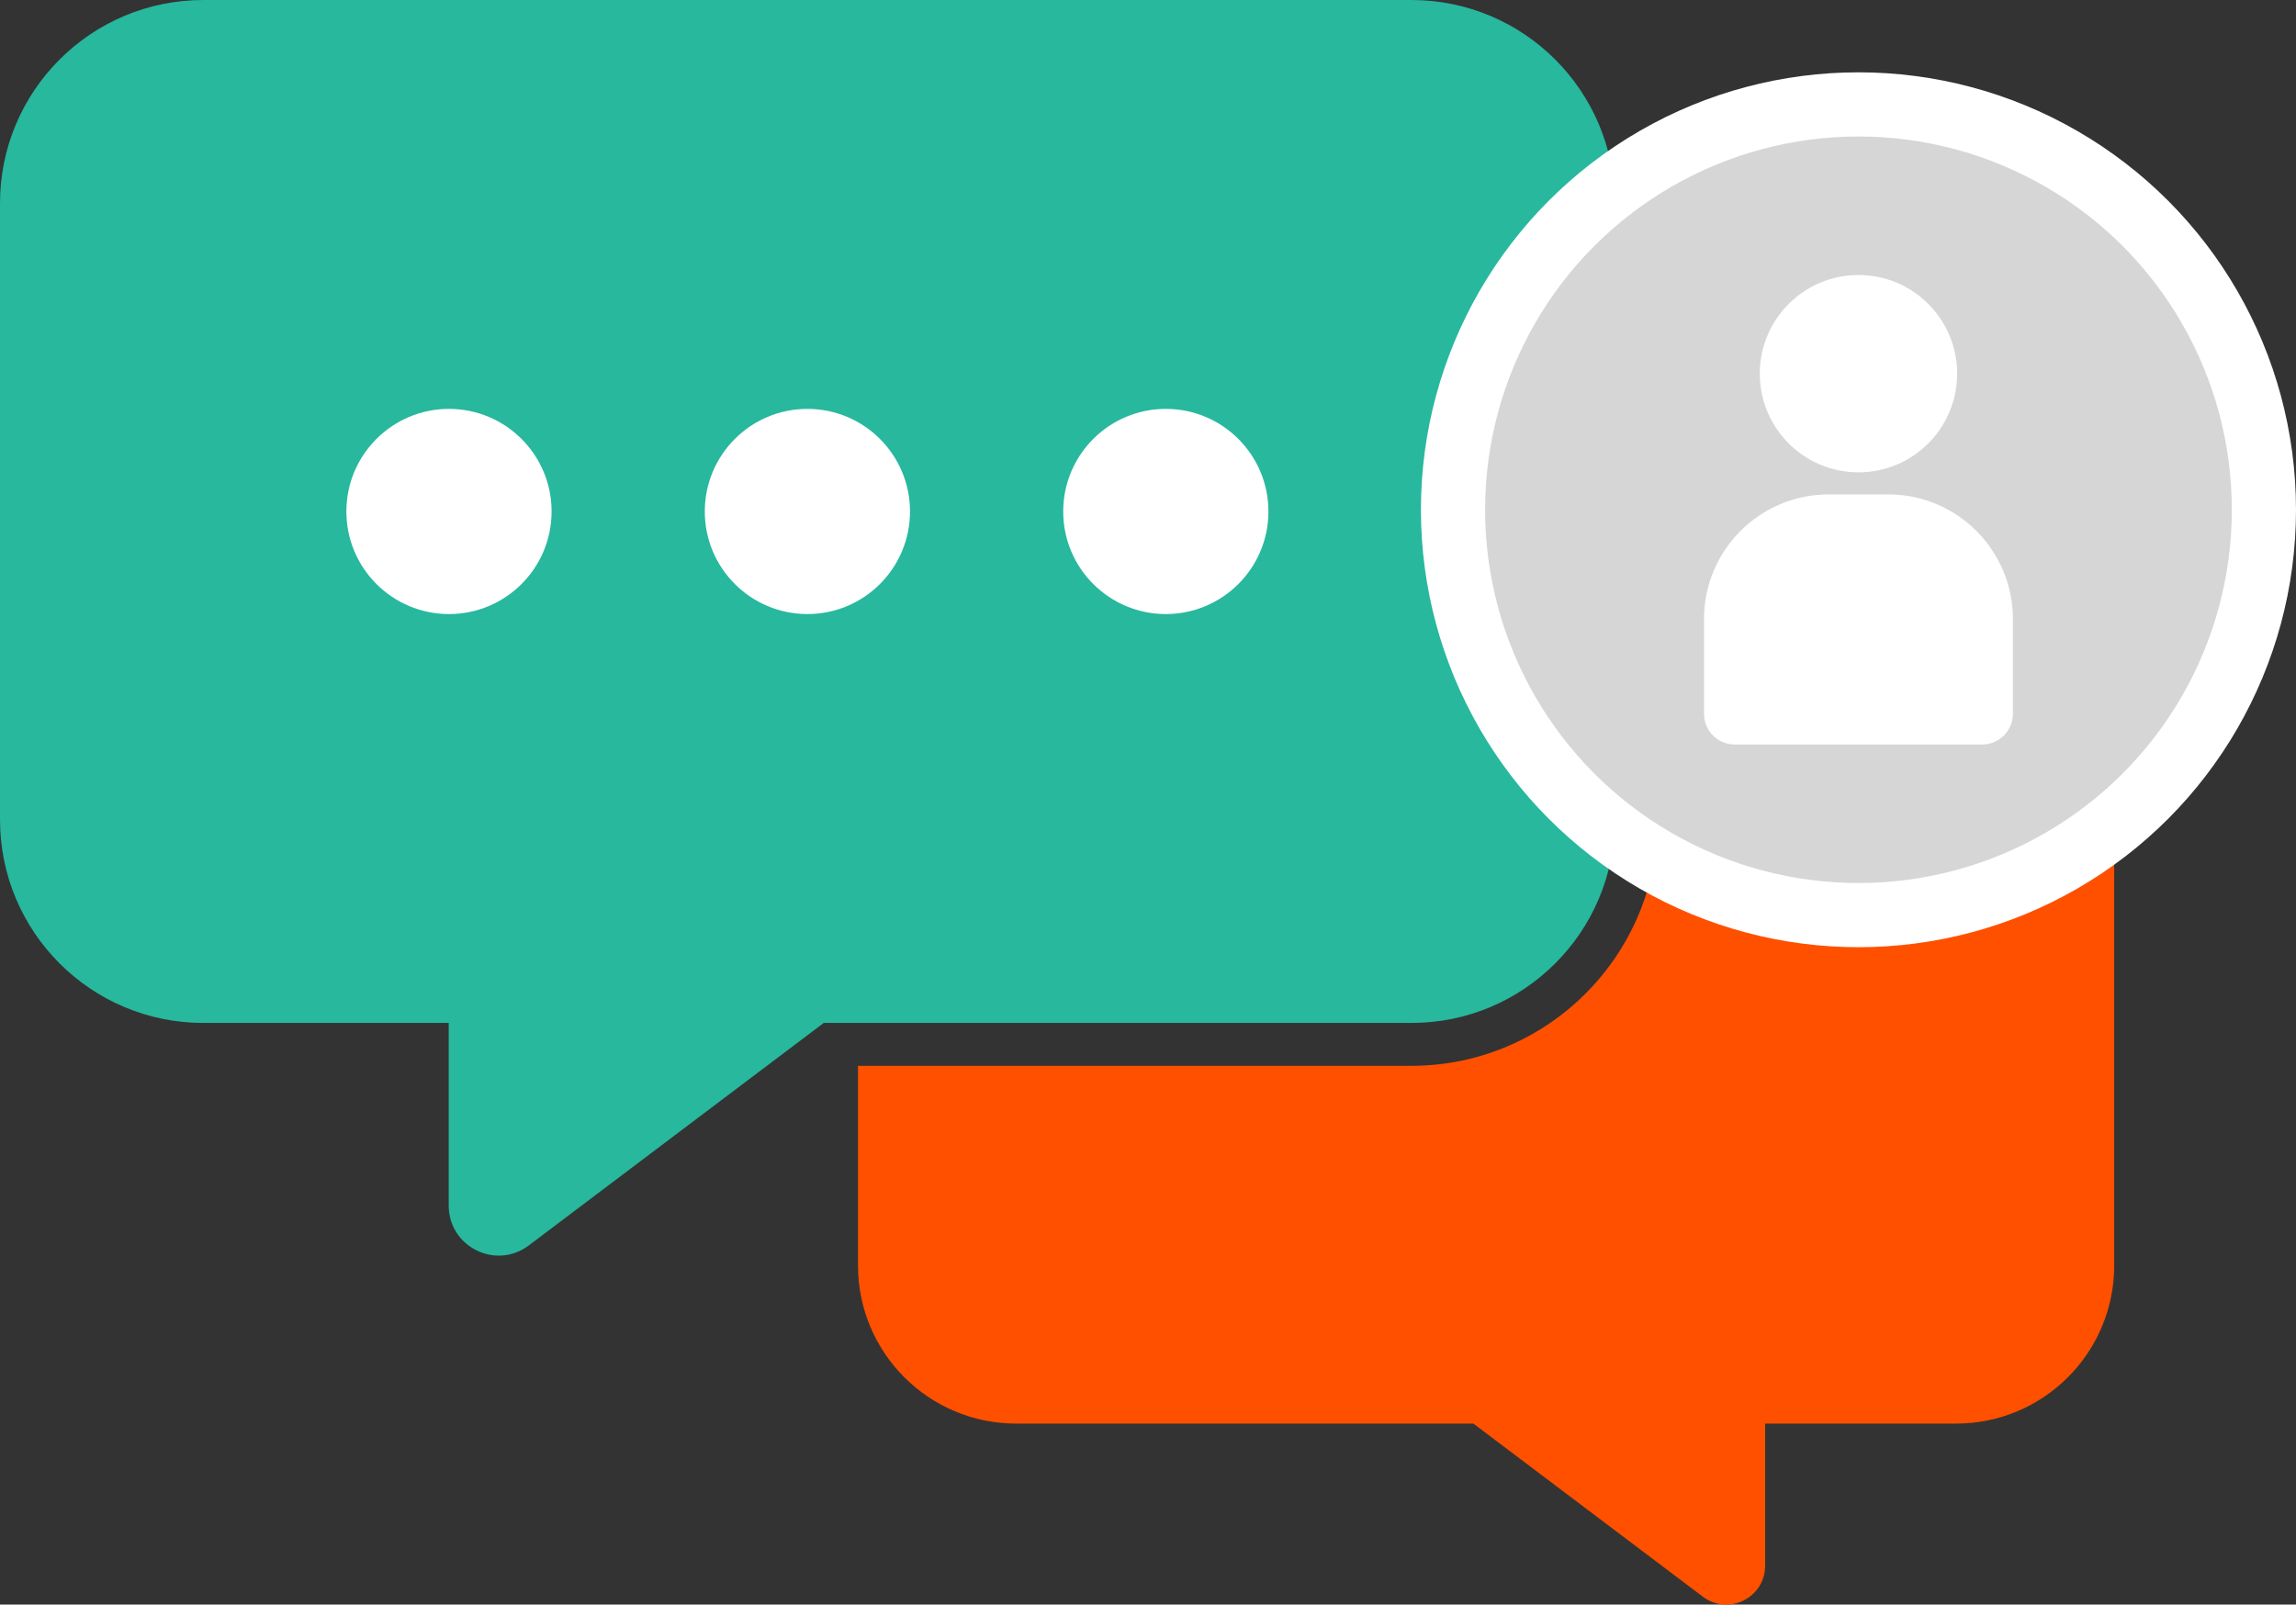
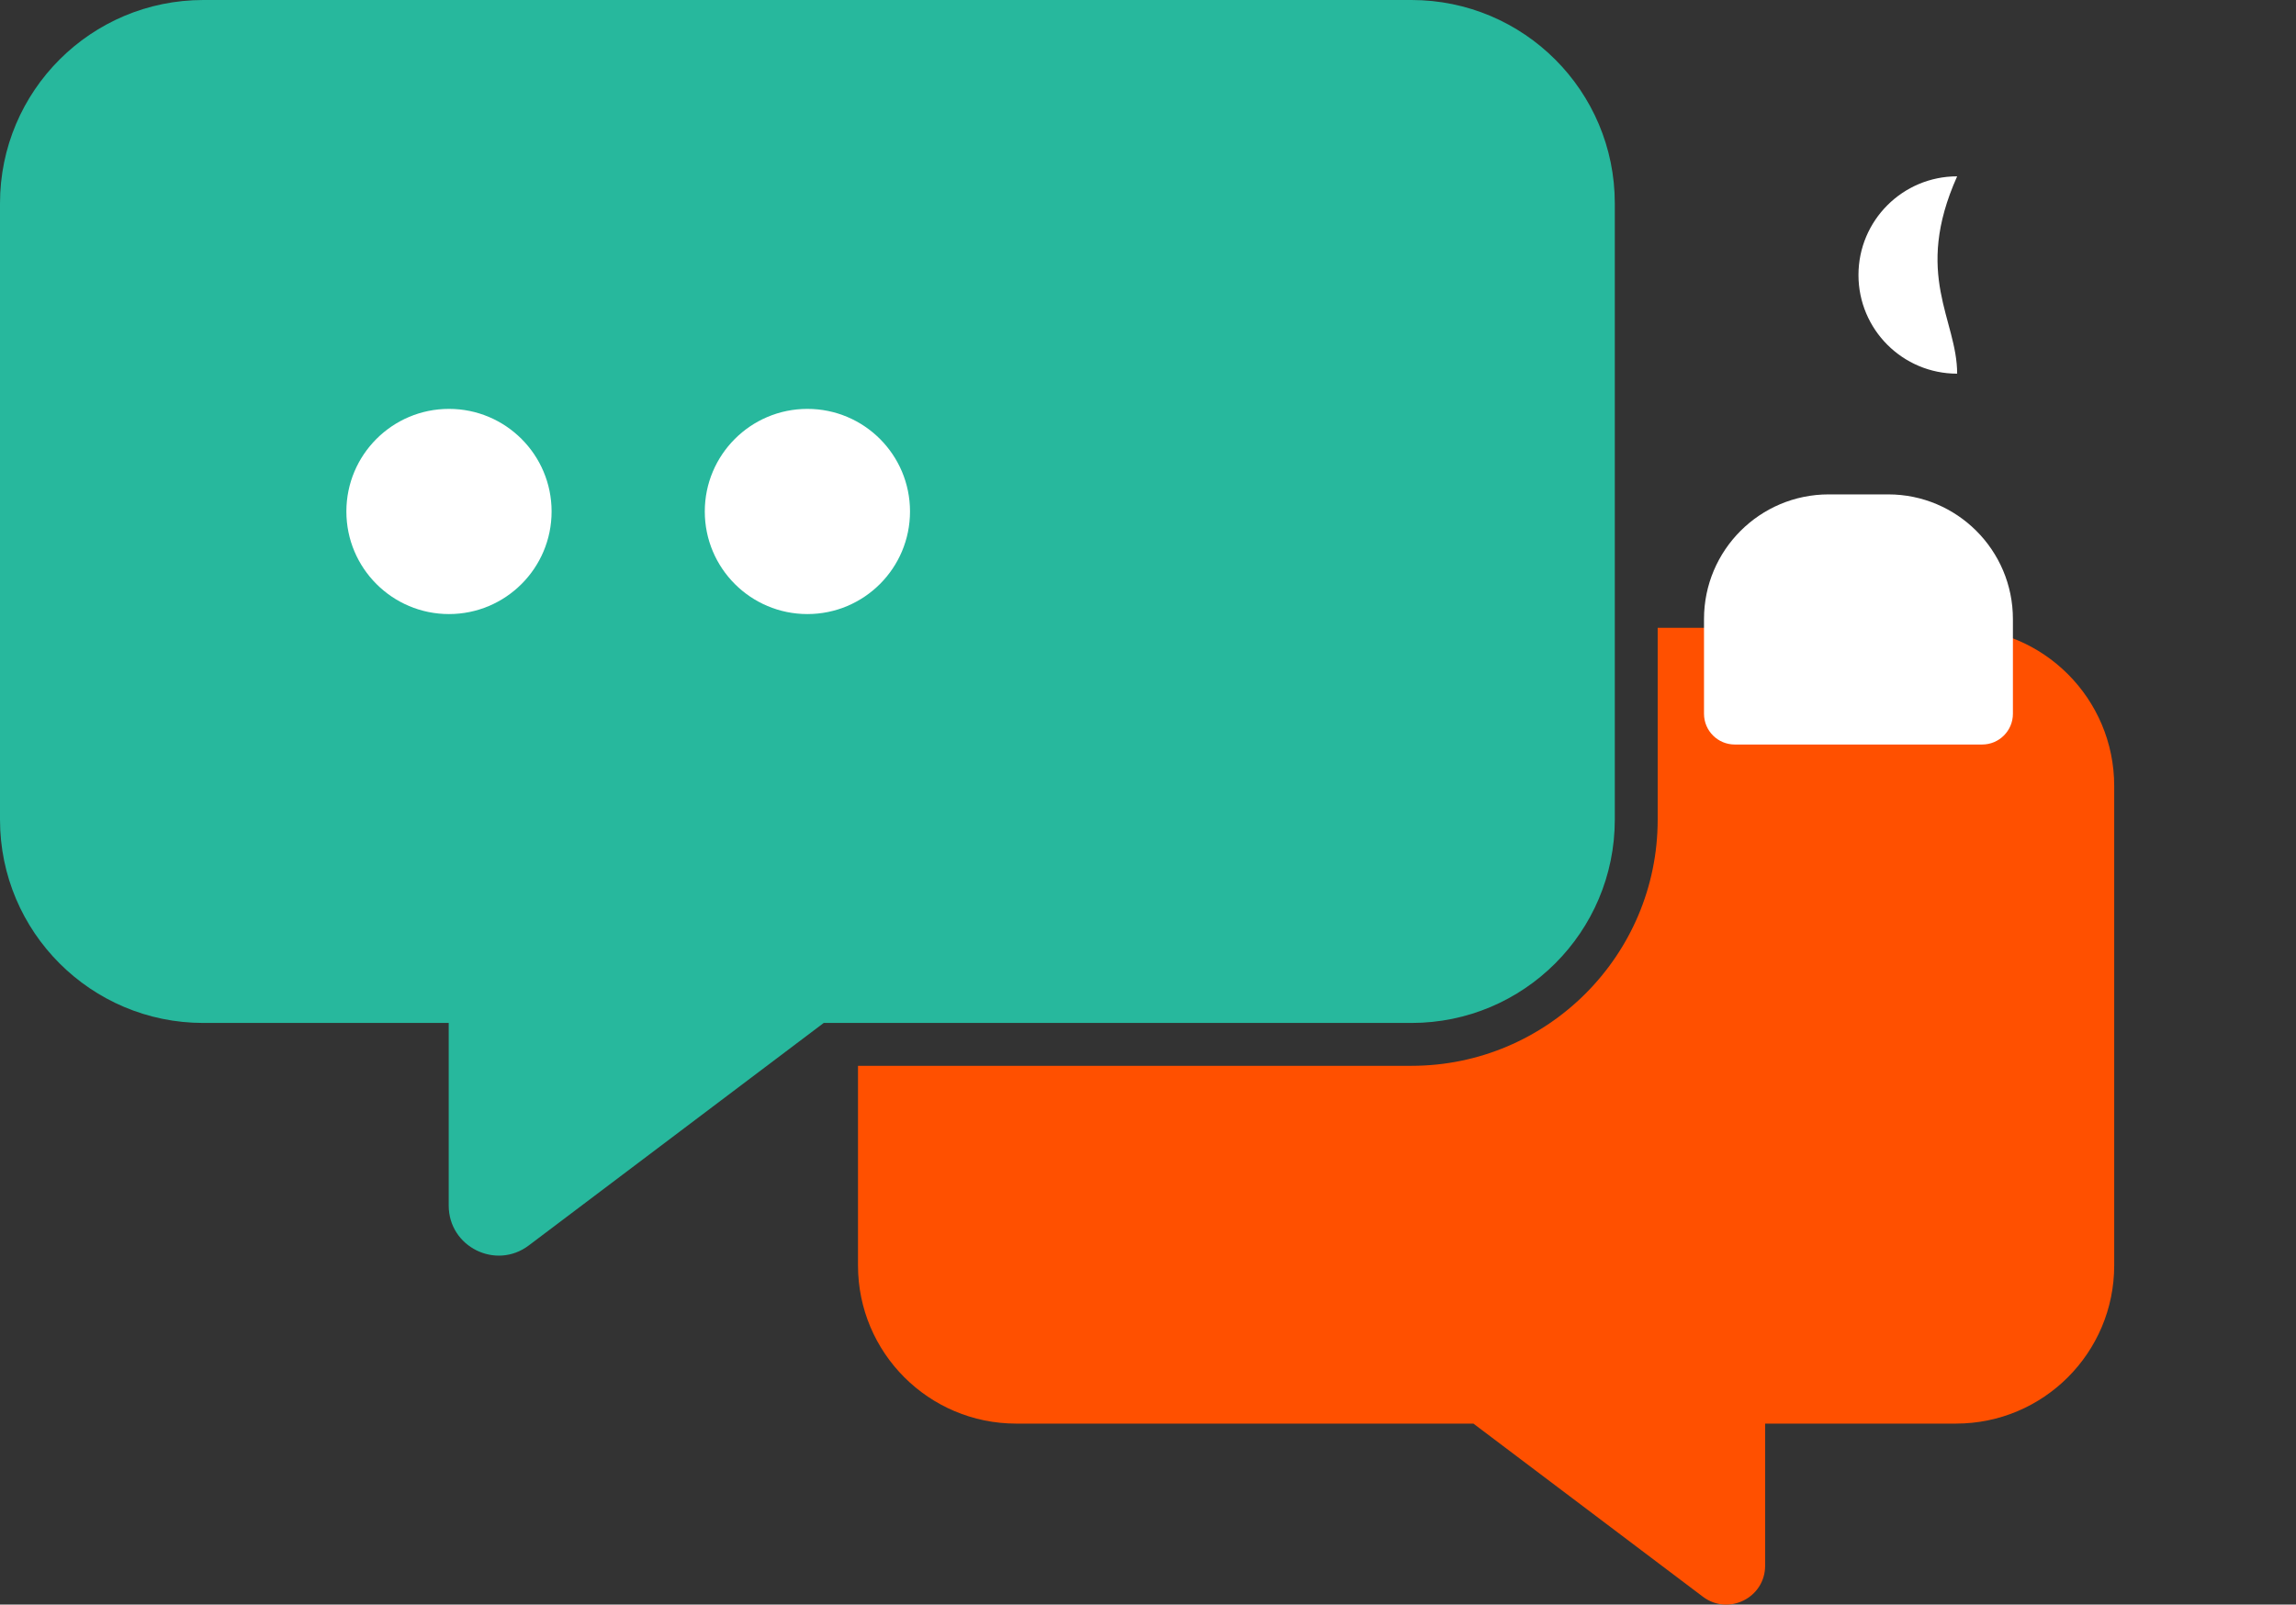
<svg xmlns="http://www.w3.org/2000/svg" version="1.1" id="Layer_1" x="0px" y="0px" width="346.73px" height="242.373px" viewBox="0 0 346.73 242.373" enable-background="new 0 0 346.73 242.373" xml:space="preserve">
  <rect x="0" y="0" width="346.73" height="242.373" fill="#333333" stroke="none" />
  <path fill="#27B89D" d="M243.859,30.709v93.098c0,16.96-13.749,30.709-30.709,30.709h-88.756l-44.545,33.61  c-4.97,3.75-12.088,0.205-12.088-6.021v-27.589H30.709C13.749,154.516,0,140.767,0,123.807V30.709C0,13.749,13.749,0,30.709,0  H213.15C230.11,0,243.859,13.749,243.859,30.709" />
  <path fill="#FF5000" d="M319.276,118.721v72.424c0,13.192-10.694,23.888-23.89,23.888h-28.825v21.464  c0,4.843-5.537,7.601-9.401,4.683l-34.652-26.146h-69.047c-13.194,0-23.89-10.695-23.89-23.888V160.99h83.579  c20.503,0,37.184-16.68,37.184-37.183V94.831h45.053C308.582,94.831,319.276,105.526,319.276,118.721" />
  <path fill="#FFFFFF" d="M137.425,77.258c0,8.558-6.938,15.496-15.495,15.496c-8.559,0-15.496-6.938-15.496-15.496  c0-8.558,6.938-15.496,15.496-15.496C130.487,61.762,137.425,68.7,137.425,77.258" />
  <path fill="#FFFFFF" d="M83.299,77.258c0,8.558-6.938,15.496-15.495,15.496c-8.559,0-15.496-6.938-15.496-15.496  c0-8.558,6.938-15.496,15.496-15.496C76.361,61.762,83.299,68.7,83.299,77.258" />
-   <path fill="#FFFFFF" d="M191.551,77.258c0,8.558-6.938,15.496-15.496,15.496c-8.558,0-15.495-6.938-15.495-15.496  c0-8.558,6.938-15.496,15.495-15.496C184.613,61.762,191.551,68.7,191.551,77.258" />
-   <path fill="#D5D6D5" d="M341.883,76.999c0,33.815-27.413,61.228-61.229,61.228c-33.814,0-61.227-27.413-61.227-61.228  c0-33.815,27.412-61.228,61.227-61.228C314.47,15.771,341.883,43.184,341.883,76.999" />
-   <circle fill="none" stroke="#FFFFFF" stroke-width="9.695" stroke-miterlimit="10" cx="280.655" cy="76.999" r="61.228" />
-   <path fill="#FFFFFF" d="M295.559,56.443c0,8.231-6.673,14.904-14.904,14.904c-8.23,0-14.903-6.673-14.903-14.904  s6.673-14.904,14.903-14.904C288.886,41.539,295.559,48.212,295.559,56.443" />
+   <path fill="#FFFFFF" d="M295.559,56.443c-8.23,0-14.903-6.673-14.903-14.904  s6.673-14.904,14.903-14.904C288.886,41.539,295.559,48.212,295.559,56.443" />
  <path fill="#FFFFFF" d="M299.335,112.458h-37.36c-2.564,0-4.645-2.08-4.645-4.645V93.509c0-10.4,8.431-18.831,18.831-18.831h8.987  c10.4,0,18.831,8.431,18.831,18.831v14.305C303.979,110.379,301.899,112.458,299.335,112.458" />
</svg>